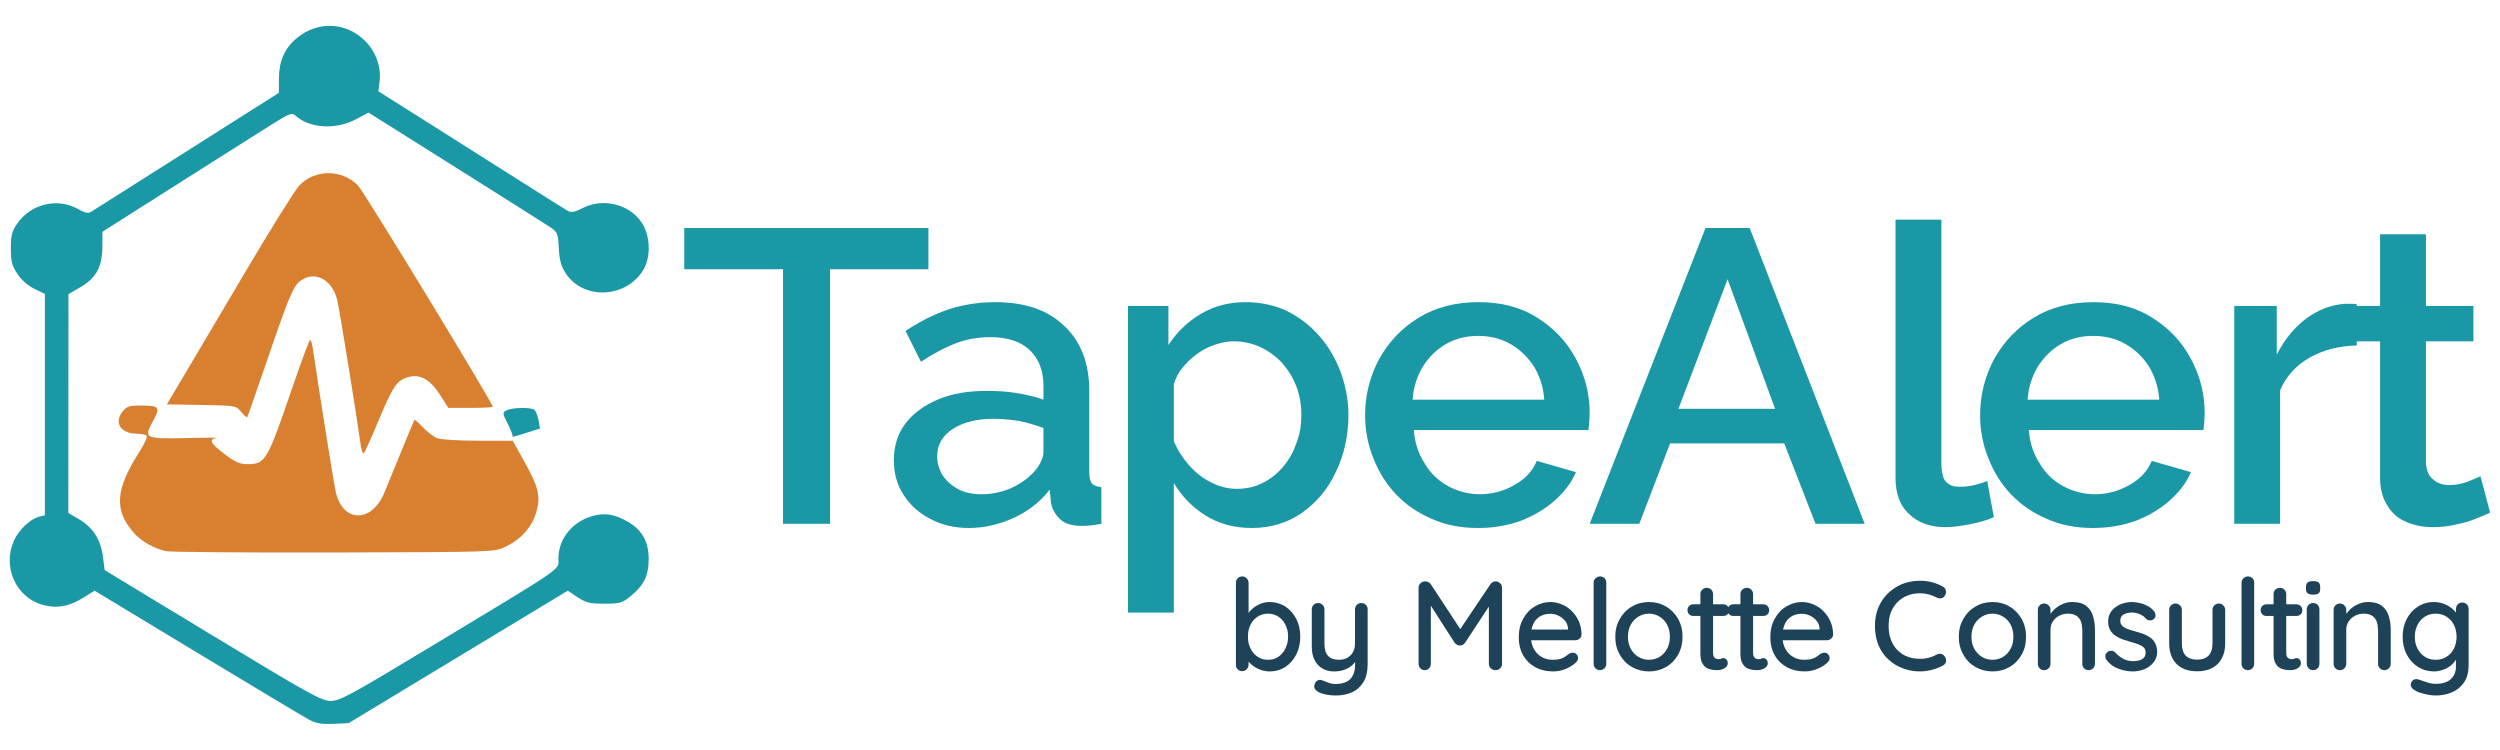
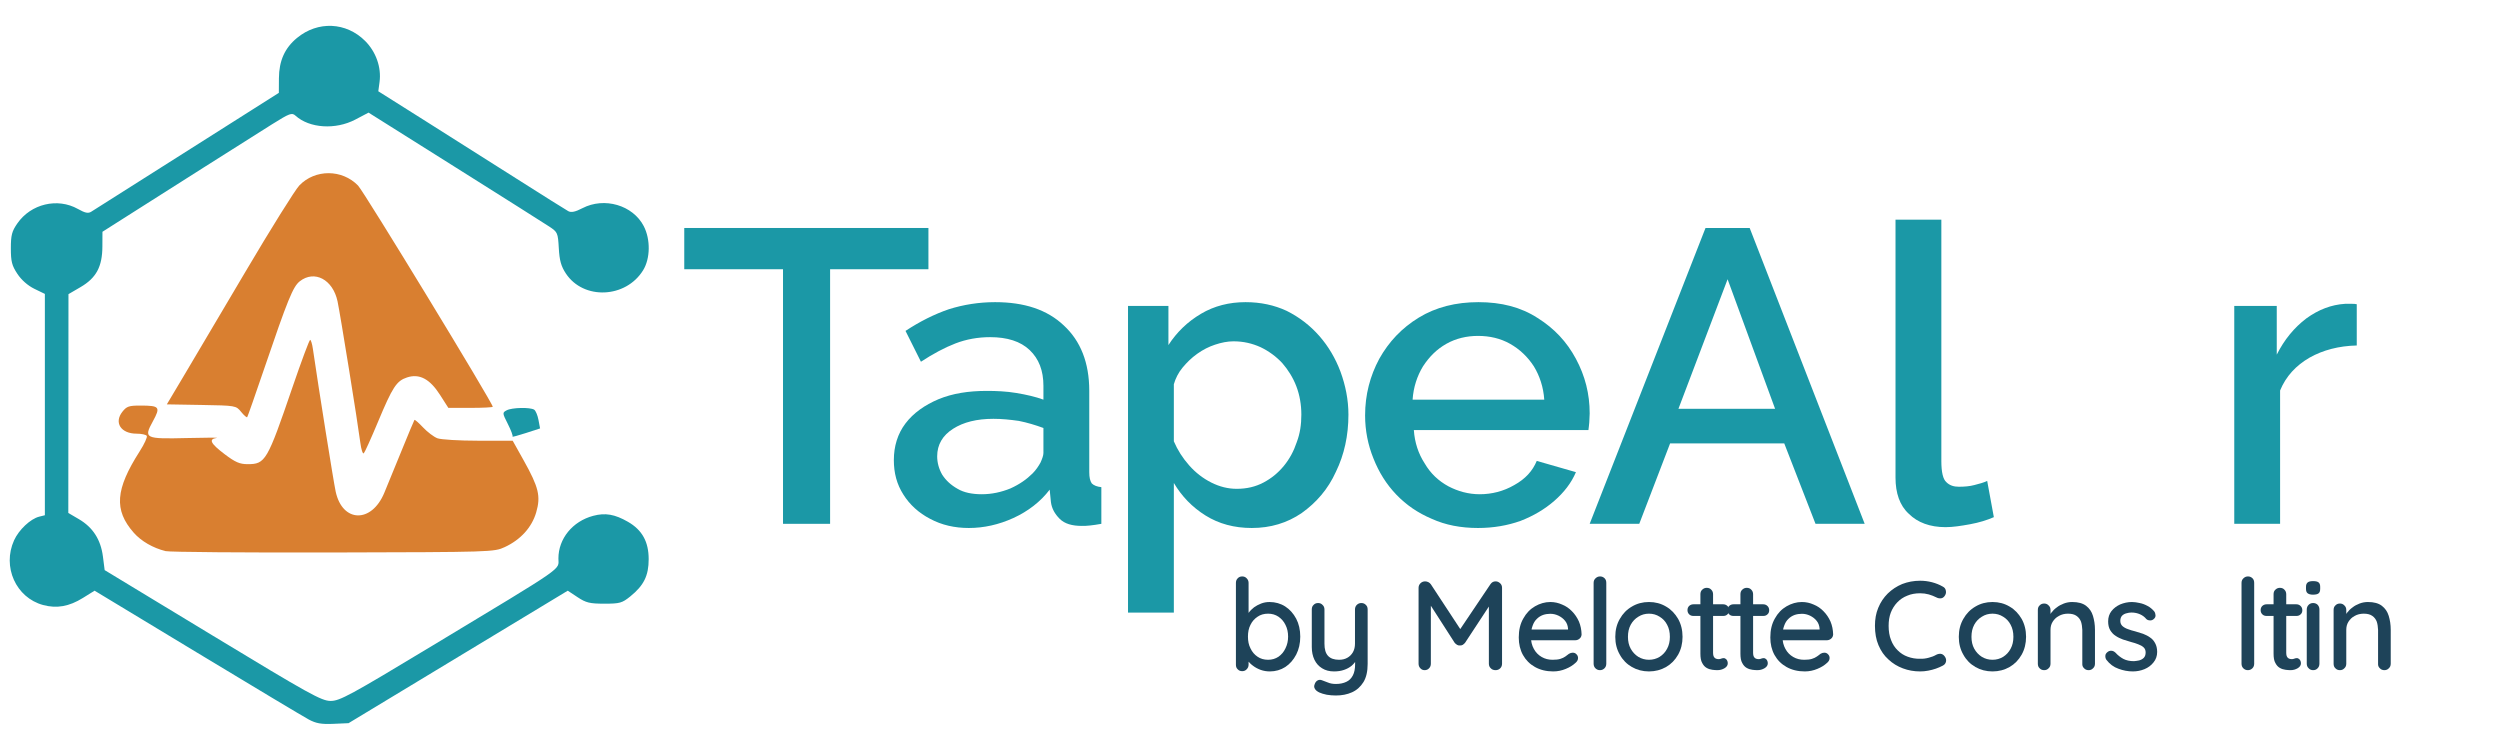
<svg xmlns="http://www.w3.org/2000/svg" xmlns:ns1="http://www.serif.com/" width="100%" height="100%" viewBox="0 0 1000 300" version="1.1" xml:space="preserve" style="fill-rule:evenodd;clip-rule:evenodd;stroke-linejoin:round;stroke-miterlimit:2;">
  <g transform="matrix(1,0,0,1,-38.632,-11.135)">
    <g transform="matrix(166.667,0,0,166.667,309.837,220.663)">
      <path d="M0.601,-0.611L0.365,-0.611L0.365,-0L0.252,-0L0.252,-0.611L0.015,-0.611L0.015,-0.71L0.601,-0.71L0.601,-0.611Z" style="fill:rgb(27,152,166);fill-rule:nonzero;" />
    </g>
    <g transform="matrix(166.667,0,0,166.667,391.504,220.663)">
      <path d="M0.028,-0.153C0.028,-0.186 0.037,-0.216 0.056,-0.241C0.075,-0.266 0.102,-0.285 0.135,-0.299C0.169,-0.313 0.207,-0.319 0.251,-0.319C0.274,-0.319 0.298,-0.318 0.322,-0.314C0.346,-0.31 0.368,-0.305 0.387,-0.298L0.387,-0.331C0.387,-0.368 0.376,-0.396 0.354,-0.417C0.332,-0.438 0.3,-0.448 0.259,-0.448C0.23,-0.448 0.202,-0.443 0.176,-0.433C0.15,-0.423 0.122,-0.408 0.093,-0.389L0.056,-0.463C0.091,-0.486 0.125,-0.503 0.16,-0.515C0.195,-0.526 0.232,-0.532 0.271,-0.532C0.341,-0.532 0.396,-0.514 0.436,-0.476C0.476,-0.439 0.497,-0.387 0.497,-0.319L0.497,-0.124C0.497,-0.111 0.499,-0.103 0.503,-0.097C0.508,-0.092 0.516,-0.089 0.526,-0.088L0.526,-0C0.516,0.002 0.507,0.003 0.499,0.004C0.491,0.005 0.485,0.005 0.479,0.005C0.456,0.005 0.438,-0 0.426,-0.012C0.414,-0.024 0.407,-0.037 0.405,-0.052L0.402,-0.082C0.38,-0.053 0.35,-0.03 0.315,-0.014C0.28,0.002 0.244,0.01 0.208,0.01C0.174,0.01 0.143,0.003 0.115,-0.012C0.088,-0.026 0.066,-0.046 0.051,-0.07C0.035,-0.095 0.028,-0.122 0.028,-0.153ZM0.361,-0.121C0.369,-0.129 0.375,-0.138 0.38,-0.147C0.384,-0.156 0.387,-0.164 0.387,-0.17L0.387,-0.23C0.368,-0.237 0.348,-0.243 0.328,-0.247C0.307,-0.25 0.287,-0.252 0.267,-0.252C0.227,-0.252 0.195,-0.244 0.17,-0.228C0.145,-0.212 0.132,-0.19 0.132,-0.162C0.132,-0.147 0.136,-0.132 0.144,-0.118C0.153,-0.104 0.165,-0.093 0.181,-0.084C0.196,-0.075 0.216,-0.071 0.239,-0.071C0.263,-0.071 0.286,-0.076 0.308,-0.085C0.33,-0.095 0.347,-0.107 0.361,-0.121Z" style="fill:rgb(27,152,166);fill-rule:nonzero;" />
    </g>
    <g transform="matrix(166.667,0,0,166.667,478.837,220.663)">
      <path d="M0.363,0.01C0.321,0.01 0.284,0 0.252,-0.02C0.22,-0.04 0.195,-0.066 0.176,-0.098L0.176,0.213L0.066,0.213L0.066,-0.523L0.163,-0.523L0.163,-0.429C0.183,-0.46 0.209,-0.485 0.241,-0.504C0.273,-0.523 0.309,-0.532 0.348,-0.532C0.384,-0.532 0.417,-0.525 0.447,-0.511C0.477,-0.496 0.503,-0.476 0.525,-0.451C0.547,-0.426 0.564,-0.397 0.576,-0.365C0.588,-0.332 0.595,-0.298 0.595,-0.262C0.595,-0.212 0.585,-0.166 0.565,-0.125C0.546,-0.083 0.518,-0.051 0.483,-0.026C0.448,-0.002 0.408,0.01 0.363,0.01ZM0.327,-0.084C0.351,-0.084 0.372,-0.089 0.391,-0.099C0.41,-0.109 0.426,-0.122 0.44,-0.139C0.454,-0.156 0.464,-0.175 0.471,-0.196C0.479,-0.217 0.482,-0.239 0.482,-0.262C0.482,-0.286 0.478,-0.309 0.47,-0.33C0.462,-0.351 0.45,-0.37 0.436,-0.386C0.421,-0.402 0.403,-0.415 0.384,-0.424C0.364,-0.433 0.343,-0.438 0.319,-0.438C0.305,-0.438 0.29,-0.435 0.275,-0.43C0.26,-0.425 0.246,-0.418 0.232,-0.408C0.218,-0.398 0.207,-0.387 0.197,-0.375C0.187,-0.363 0.18,-0.349 0.176,-0.335L0.176,-0.198C0.185,-0.177 0.197,-0.158 0.213,-0.14C0.228,-0.123 0.246,-0.109 0.266,-0.099C0.286,-0.089 0.306,-0.084 0.327,-0.084Z" style="fill:rgb(27,152,166);fill-rule:nonzero;" />
    </g>
    <g transform="matrix(166.667,0,0,166.667,579.337,220.663)">
      <path d="M0.303,0.01C0.262,0.01 0.225,0.003 0.192,-0.012C0.159,-0.026 0.131,-0.045 0.107,-0.07C0.083,-0.095 0.065,-0.124 0.052,-0.157C0.039,-0.189 0.032,-0.224 0.032,-0.26C0.032,-0.31 0.044,-0.355 0.066,-0.396C0.089,-0.437 0.12,-0.47 0.161,-0.495C0.202,-0.52 0.25,-0.532 0.304,-0.532C0.359,-0.532 0.406,-0.52 0.446,-0.494C0.486,-0.469 0.516,-0.437 0.538,-0.396C0.56,-0.355 0.571,-0.312 0.571,-0.265C0.571,-0.257 0.57,-0.25 0.57,-0.243C0.569,-0.236 0.569,-0.23 0.568,-0.225L0.149,-0.225C0.151,-0.195 0.16,-0.168 0.175,-0.145C0.189,-0.121 0.208,-0.103 0.232,-0.09C0.255,-0.078 0.28,-0.071 0.307,-0.071C0.336,-0.071 0.364,-0.078 0.39,-0.093C0.417,-0.108 0.434,-0.127 0.444,-0.151L0.538,-0.124C0.527,-0.098 0.509,-0.075 0.486,-0.055C0.463,-0.035 0.436,-0.019 0.405,-0.007C0.374,0.004 0.34,0.01 0.303,0.01ZM0.146,-0.298L0.462,-0.298C0.46,-0.328 0.451,-0.355 0.437,-0.378C0.422,-0.401 0.403,-0.419 0.38,-0.432C0.357,-0.445 0.331,-0.451 0.303,-0.451C0.276,-0.451 0.25,-0.445 0.227,-0.432C0.204,-0.419 0.186,-0.401 0.171,-0.378C0.157,-0.355 0.148,-0.328 0.146,-0.298Z" style="fill:rgb(27,152,166);fill-rule:nonzero;" />
    </g>
    <g transform="matrix(166.667,0,0,166.667,673.337,220.663)">
      <path d="M0.285,-0.71L0.391,-0.71L0.667,-0L0.549,-0L0.474,-0.193L0.2,-0.193L0.126,-0L0.007,-0L0.285,-0.71ZM0.452,-0.276L0.338,-0.587L0.22,-0.276L0.452,-0.276Z" style="fill:rgb(27,152,166);fill-rule:nonzero;" />
    </g>
    <g transform="matrix(166.667,0,0,166.667,785.67,220.663)">
      <path d="M0.067,-0.73L0.177,-0.73L0.177,-0.151C0.177,-0.124 0.181,-0.107 0.189,-0.1C0.197,-0.092 0.207,-0.089 0.219,-0.089C0.232,-0.089 0.245,-0.09 0.256,-0.093C0.268,-0.096 0.279,-0.099 0.287,-0.103L0.303,-0.016C0.287,-0.009 0.268,-0.003 0.246,0.001C0.224,0.005 0.205,0.008 0.187,0.008C0.15,0.008 0.12,-0.003 0.099,-0.024C0.077,-0.044 0.067,-0.074 0.067,-0.111L0.067,-0.73Z" style="fill:rgb(27,152,166);fill-rule:nonzero;" />
    </g>
    <g transform="matrix(166.667,0,0,166.667,825.337,220.663)">
-       <path d="M0.303,0.01C0.262,0.01 0.225,0.003 0.192,-0.012C0.159,-0.026 0.131,-0.045 0.107,-0.07C0.083,-0.095 0.065,-0.124 0.052,-0.157C0.039,-0.189 0.032,-0.224 0.032,-0.26C0.032,-0.31 0.044,-0.355 0.066,-0.396C0.089,-0.437 0.12,-0.47 0.161,-0.495C0.202,-0.52 0.25,-0.532 0.304,-0.532C0.359,-0.532 0.406,-0.52 0.446,-0.494C0.486,-0.469 0.516,-0.437 0.538,-0.396C0.56,-0.355 0.571,-0.312 0.571,-0.265C0.571,-0.257 0.57,-0.25 0.57,-0.243C0.569,-0.236 0.569,-0.23 0.568,-0.225L0.149,-0.225C0.151,-0.195 0.16,-0.168 0.175,-0.145C0.189,-0.121 0.208,-0.103 0.232,-0.09C0.255,-0.078 0.28,-0.071 0.307,-0.071C0.336,-0.071 0.364,-0.078 0.39,-0.093C0.417,-0.108 0.434,-0.127 0.444,-0.151L0.538,-0.124C0.527,-0.098 0.509,-0.075 0.486,-0.055C0.463,-0.035 0.436,-0.019 0.405,-0.007C0.374,0.004 0.34,0.01 0.303,0.01ZM0.146,-0.298L0.462,-0.298C0.46,-0.328 0.451,-0.355 0.437,-0.378C0.422,-0.401 0.403,-0.419 0.38,-0.432C0.357,-0.445 0.331,-0.451 0.303,-0.451C0.276,-0.451 0.25,-0.445 0.227,-0.432C0.204,-0.419 0.186,-0.401 0.171,-0.378C0.157,-0.355 0.148,-0.328 0.146,-0.298Z" style="fill:rgb(27,152,166);fill-rule:nonzero;" />
-     </g>
+       </g>
    <g transform="matrix(166.667,0,0,166.667,921.337,220.663)">
      <path d="M0.36,-0.428C0.317,-0.427 0.279,-0.417 0.247,-0.399C0.214,-0.38 0.19,-0.354 0.176,-0.32L0.176,-0L0.066,-0L0.066,-0.523L0.168,-0.523L0.168,-0.406C0.186,-0.442 0.21,-0.471 0.239,-0.493C0.268,-0.514 0.299,-0.526 0.332,-0.528L0.348,-0.528C0.353,-0.528 0.356,-0.528 0.36,-0.527L0.36,-0.428Z" style="fill:rgb(27,152,166);fill-rule:nonzero;" />
    </g>
    <g transform="matrix(166.667,0,0,166.667,975.17,220.663)">
-       <path d="M0.357,-0.027C0.348,-0.022 0.336,-0.018 0.322,-0.012C0.308,-0.006 0.292,-0.002 0.274,0.002C0.257,0.006 0.239,0.008 0.22,0.008C0.197,0.008 0.176,0.004 0.157,-0.004C0.137,-0.012 0.122,-0.025 0.111,-0.043C0.099,-0.061 0.093,-0.083 0.093,-0.111L0.093,-0.438L0.024,-0.438L0.024,-0.523L0.093,-0.523L0.093,-0.695L0.203,-0.695L0.203,-0.523L0.317,-0.523L0.317,-0.438L0.203,-0.438L0.203,-0.146C0.204,-0.128 0.21,-0.114 0.221,-0.106C0.231,-0.097 0.244,-0.093 0.259,-0.093C0.274,-0.093 0.289,-0.096 0.303,-0.101C0.317,-0.107 0.327,-0.111 0.334,-0.114L0.357,-0.027Z" style="fill:rgb(27,152,166);fill-rule:nonzero;" />
-     </g>
+       </g>
  </g>
  <g id="g1" transform="matrix(0.938,0,0,0.938,-20.342,-15.069)">
    <path id="path1" d="M217.058,296.206L263.798,267.958L267.985,270.729C271.59,273.115 273.175,273.5 279.402,273.5C285.999,273.5 286.969,273.228 290.475,270.394C296.25,265.726 298.308,261.551 298.307,254.5C298.306,247.089 295.515,242.058 289.481,238.589C283.852,235.353 279.815,234.657 274.651,236.031C265.858,238.371 259.82,245.77 259.816,254.21C259.814,259.345 263.85,256.55 206.147,291.366C170.861,312.656 166.546,314.997 162.647,314.971C158.766,314.946 153.552,312.054 112.318,287.063L66.318,259.184L65.581,253.412C64.659,246.183 61.302,240.954 55.34,237.46L50.818,234.81L50.884,141.5L56.029,138.5C62.73,134.592 65.306,129.811 65.349,121.201L65.38,114.903L69.849,112.058C88.657,100.084 130.863,73.339 137.664,69.085C145.255,64.338 146.164,64.004 147.701,65.394C153.653,70.781 164.764,71.499 173.232,67.045L178.85,64.09L215.531,87.161C235.705,99.85 253.874,111.332 255.905,112.677C259.473,115.038 259.612,115.352 259.983,121.921C260.28,127.174 260.968,129.629 263.007,132.71C270.517,144.058 288.526,143.298 295.928,131.322C299.022,126.316 299.143,118.167 296.208,112.5C291.571,103.546 279.413,99.987 270.053,104.843C267.002,106.426 265.291,106.789 264.038,106.118C263.075,105.603 253.199,99.403 242.09,92.341C230.981,85.278 213.143,73.985 202.451,67.244L183.01,54.987L183.545,50.998C184.375,44.809 182.028,38.157 177.377,33.513C169.302,25.45 157.223,24.92 148.345,32.238C143.115,36.549 140.674,41.993 140.631,49.442L140.595,55.667L129.456,62.722C72.896,98.544 62.097,105.385 60.615,106.333C59.297,107.176 58.01,106.914 54.913,105.174C46.212,100.283 34.867,102.992 29.081,111.341C26.739,114.721 26.318,116.344 26.318,121.988C26.318,127.597 26.756,129.309 29.101,132.852C30.829,135.463 33.579,137.882 36.351,139.229L40.818,141.399L40.818,235.783L38.395,236.391C34.675,237.325 29.734,241.975 27.697,246.459C22.563,257.761 28.482,270.948 40.094,274.074C45.9,275.638 51.175,274.699 57.031,271.058L62.022,267.955L105.67,294.339C129.676,308.851 151.118,321.69 153.318,322.872C156.468,324.565 158.698,324.961 163.818,324.738L170.318,324.454L217.058,296.206Z" style="fill:rgb(27,152,166);fill-rule:nonzero;" />
    <path id="path11" ns1:id="path1" d="M236.907,249.377C243.696,246.237 248.484,240.954 250.346,234.55C252.344,227.677 251.43,223.889 244.994,212.374L240.318,204.006L225.633,204.003C217.556,204.001 209.717,203.532 208.213,202.96C206.71,202.389 203.959,200.31 202.102,198.34C200.245,196.371 198.59,194.926 198.426,195.13C198.261,195.333 195.745,201.35 192.834,208.5C189.923,215.65 186.644,223.648 185.546,226.273C180.105,239.293 167.715,238.966 164.837,225.727C163.927,221.536 157.627,182.083 155.101,164.75C154.8,162.688 154.276,161.002 153.936,161.005C153.596,161.008 150.201,170.12 146.393,181.255C135.63,212.72 134.883,214 127.268,214C123.905,214 122.006,213.175 117.486,209.75C111.436,205.165 110.527,203.322 114.068,202.82C115.305,202.644 109.674,202.663 101.554,202.862C83.427,203.305 82.877,203.039 86.869,195.741C90.225,189.602 89.786,189.037 81.64,189.015C76.676,189.002 75.7,189.334 73.873,191.657C70.206,196.318 73.252,201 79.95,201C82.012,201 83.962,201.424 84.283,201.943C84.603,202.462 83.241,205.426 81.255,208.53C70.86,224.78 70.214,233.548 78.699,243.212C81.885,246.841 86.916,249.75 92.318,251.086C93.968,251.494 126.143,251.755 163.818,251.664C231.355,251.502 232.382,251.47 236.907,249.377L236.907,249.377Z" style="fill:rgb(217,127,48);fill-rule:nonzero;" />
    <path id="path12" ns1:id="path1" d="M182.863,196C189.088,181.089 190.779,178.498 195.249,177.023C200.515,175.285 204.966,177.63 209.321,184.437L212.879,190L222.348,190C227.556,190 231.818,189.783 231.818,189.518C231.818,187.938 176.988,97.908 174.382,95.21C167.6,88.188 156.067,88.148 149.356,95.122C147.569,96.98 137.203,113.575 126.321,132C115.439,150.425 103.451,170.675 99.682,177L92.828,188.5L107.573,188.755C122.257,189.009 122.327,189.021 124.523,191.716C125.737,193.204 126.896,194.214 127.101,193.961C127.305,193.707 130.536,184.5 134.28,173.5C144.392,143.792 146.627,138.295 149.517,136.022C155.787,131.09 163.634,135.242 165.624,144.547C166.776,149.93 174.23,196.169 175.344,204.843C175.722,207.782 176.394,209.807 176.837,209.343C177.281,208.88 179.992,202.875 182.863,196L182.863,196Z" style="fill:rgb(217,127,48);fill-rule:nonzero;" />
    <path id="path13" ns1:id="path1" d="M251.315,195.135C250.941,193.138 250.113,191.173 249.476,190.768C247.752,189.671 239.97,189.848 237.753,191.035C235.868,192.044 235.881,192.191 238.274,196.913C239.623,199.577 240.509,201.975 240.241,202.243C239.973,202.511 242.509,201.838 245.875,200.748L251.996,198.765L251.315,195.135Z" style="fill:rgb(27,152,166);fill-rule:nonzero;" />
  </g>
  <g transform="matrix(1,0,0,1,134.436,-11.476)">
    <g transform="matrix(50.667,0,0,50.667,356.384,279.54)">
      <path d="M0.335,-0.538C0.381,-0.538 0.423,-0.526 0.459,-0.503C0.496,-0.479 0.524,-0.447 0.546,-0.406C0.567,-0.366 0.578,-0.318 0.578,-0.265C0.578,-0.211 0.567,-0.164 0.546,-0.123C0.524,-0.081 0.496,-0.049 0.46,-0.025C0.424,-0.002 0.383,0.01 0.338,0.01C0.313,0.01 0.289,0.006 0.266,-0.002C0.244,-0.01 0.223,-0.021 0.206,-0.034C0.188,-0.047 0.174,-0.061 0.163,-0.076C0.152,-0.09 0.146,-0.104 0.143,-0.117L0.17,-0.13L0.17,-0.043C0.17,-0.029 0.165,-0.017 0.155,-0.007C0.146,0.003 0.134,0.008 0.12,0.008C0.105,0.008 0.093,0.003 0.084,-0.007C0.074,-0.016 0.07,-0.028 0.07,-0.043L0.07,-0.689C0.07,-0.703 0.074,-0.715 0.084,-0.725C0.093,-0.735 0.105,-0.74 0.12,-0.74C0.134,-0.74 0.146,-0.735 0.155,-0.725C0.165,-0.715 0.17,-0.703 0.17,-0.689L0.17,-0.408L0.154,-0.417C0.156,-0.429 0.162,-0.442 0.173,-0.456C0.183,-0.47 0.197,-0.483 0.213,-0.496C0.23,-0.508 0.248,-0.518 0.269,-0.526C0.29,-0.534 0.312,-0.538 0.335,-0.538ZM0.324,-0.446C0.292,-0.446 0.264,-0.438 0.241,-0.422C0.217,-0.406 0.198,-0.385 0.185,-0.358C0.171,-0.331 0.165,-0.3 0.165,-0.265C0.165,-0.23 0.171,-0.199 0.185,-0.172C0.198,-0.144 0.217,-0.122 0.241,-0.106C0.264,-0.09 0.292,-0.082 0.324,-0.082C0.355,-0.082 0.382,-0.09 0.406,-0.106C0.429,-0.122 0.448,-0.144 0.461,-0.172C0.475,-0.2 0.482,-0.231 0.482,-0.265C0.482,-0.3 0.475,-0.331 0.461,-0.358C0.448,-0.385 0.429,-0.406 0.406,-0.422C0.382,-0.438 0.355,-0.446 0.324,-0.446Z" style="fill:rgb(30,67,89);fill-rule:nonzero;" />
    </g>
    <g transform="matrix(50.667,0,0,50.667,386.733,279.54)">
      <path d="M0.461,-0.53C0.476,-0.53 0.488,-0.525 0.497,-0.515C0.507,-0.506 0.511,-0.494 0.511,-0.479L0.511,-0.049C0.511,0.01 0.5,0.058 0.478,0.094C0.455,0.131 0.425,0.158 0.387,0.175C0.349,0.192 0.307,0.2 0.26,0.2C0.236,0.2 0.212,0.198 0.188,0.194C0.164,0.189 0.144,0.183 0.129,0.176C0.113,0.168 0.101,0.159 0.095,0.148C0.088,0.137 0.087,0.126 0.092,0.113C0.097,0.097 0.105,0.087 0.116,0.081C0.127,0.075 0.139,0.075 0.151,0.08C0.162,0.084 0.177,0.09 0.196,0.097C0.214,0.105 0.236,0.109 0.26,0.109C0.293,0.109 0.32,0.103 0.343,0.092C0.365,0.082 0.382,0.065 0.394,0.042C0.406,0.019 0.412,-0.01 0.412,-0.046L0.412,-0.115L0.428,-0.091C0.417,-0.069 0.403,-0.051 0.386,-0.036C0.368,-0.021 0.348,-0.01 0.324,-0.002C0.301,0.006 0.275,0.01 0.246,0.01C0.209,0.01 0.178,0.002 0.151,-0.015C0.125,-0.031 0.105,-0.053 0.091,-0.082C0.077,-0.111 0.07,-0.145 0.07,-0.182L0.07,-0.479C0.07,-0.494 0.074,-0.506 0.084,-0.515C0.093,-0.525 0.105,-0.53 0.12,-0.53C0.134,-0.53 0.146,-0.525 0.155,-0.515C0.165,-0.506 0.17,-0.494 0.17,-0.479L0.17,-0.209C0.17,-0.165 0.179,-0.133 0.199,-0.112C0.218,-0.092 0.247,-0.082 0.285,-0.082C0.31,-0.082 0.332,-0.087 0.351,-0.098C0.369,-0.108 0.384,-0.123 0.395,-0.142C0.406,-0.162 0.411,-0.184 0.411,-0.209L0.411,-0.479C0.411,-0.494 0.416,-0.506 0.425,-0.515C0.435,-0.525 0.447,-0.53 0.461,-0.53Z" style="fill:rgb(30,67,89);fill-rule:nonzero;" />
    </g>
    <g transform="matrix(50.667,0,0,50.667,428.888,279.54)">
      <path d="M0.133,-0.701C0.141,-0.701 0.149,-0.699 0.158,-0.695C0.166,-0.691 0.173,-0.685 0.178,-0.678L0.432,-0.291L0.389,-0.293L0.648,-0.678C0.659,-0.694 0.672,-0.701 0.689,-0.701C0.703,-0.701 0.714,-0.696 0.725,-0.686C0.735,-0.677 0.74,-0.665 0.74,-0.65L0.74,-0.051C0.74,-0.036 0.735,-0.024 0.726,-0.015C0.716,-0.005 0.704,-0 0.689,-0C0.673,-0 0.66,-0.005 0.651,-0.015C0.641,-0.024 0.636,-0.036 0.636,-0.051L0.636,-0.558L0.668,-0.551L0.448,-0.216C0.443,-0.21 0.437,-0.205 0.43,-0.2C0.422,-0.196 0.415,-0.194 0.407,-0.195C0.399,-0.194 0.392,-0.196 0.385,-0.2C0.377,-0.205 0.371,-0.21 0.366,-0.216L0.154,-0.546L0.178,-0.586L0.178,-0.051C0.178,-0.036 0.173,-0.024 0.164,-0.015C0.155,-0.005 0.143,-0 0.129,-0C0.115,-0 0.104,-0.005 0.095,-0.015C0.086,-0.024 0.081,-0.036 0.081,-0.051L0.081,-0.65C0.081,-0.664 0.086,-0.676 0.096,-0.686C0.106,-0.696 0.119,-0.701 0.133,-0.701Z" style="fill:rgb(30,67,89);fill-rule:nonzero;" />
    </g>
    <g transform="matrix(50.667,0,0,50.667,470.891,279.54)">
      <path d="M0.315,0.01C0.26,0.01 0.212,-0.002 0.171,-0.025C0.13,-0.048 0.099,-0.079 0.076,-0.12C0.054,-0.16 0.043,-0.206 0.043,-0.258C0.043,-0.317 0.055,-0.367 0.079,-0.408C0.102,-0.45 0.133,-0.482 0.171,-0.504C0.209,-0.526 0.25,-0.538 0.292,-0.538C0.325,-0.538 0.356,-0.531 0.385,-0.518C0.415,-0.506 0.441,-0.488 0.463,-0.465C0.486,-0.442 0.504,-0.415 0.518,-0.384C0.531,-0.353 0.538,-0.319 0.539,-0.282C0.538,-0.268 0.533,-0.257 0.523,-0.249C0.513,-0.24 0.501,-0.236 0.488,-0.236L0.099,-0.236L0.075,-0.321L0.451,-0.321L0.432,-0.303L0.432,-0.328C0.43,-0.351 0.423,-0.372 0.409,-0.389C0.395,-0.407 0.377,-0.42 0.357,-0.43C0.336,-0.44 0.315,-0.445 0.292,-0.445C0.272,-0.445 0.253,-0.442 0.235,-0.436C0.216,-0.429 0.2,-0.419 0.186,-0.405C0.171,-0.391 0.16,-0.373 0.152,-0.35C0.143,-0.327 0.139,-0.298 0.139,-0.264C0.139,-0.227 0.147,-0.195 0.162,-0.168C0.177,-0.14 0.198,-0.119 0.224,-0.104C0.25,-0.089 0.278,-0.082 0.31,-0.082C0.334,-0.082 0.355,-0.084 0.371,-0.089C0.387,-0.094 0.4,-0.1 0.411,-0.108C0.421,-0.115 0.431,-0.122 0.439,-0.129C0.449,-0.135 0.459,-0.138 0.469,-0.138C0.481,-0.138 0.491,-0.134 0.499,-0.125C0.507,-0.117 0.511,-0.107 0.511,-0.096C0.511,-0.081 0.504,-0.068 0.489,-0.056C0.471,-0.039 0.446,-0.023 0.414,-0.01C0.383,0.003 0.35,0.01 0.315,0.01Z" style="fill:rgb(30,67,89);fill-rule:nonzero;" />
    </g>
    <g transform="matrix(50.667,0,0,50.667,499.061,279.54)">
      <path d="M0.178,-0.051C0.178,-0.036 0.173,-0.024 0.164,-0.015C0.154,-0.005 0.142,-0 0.128,-0C0.114,-0 0.102,-0.005 0.092,-0.015C0.083,-0.024 0.078,-0.036 0.078,-0.051L0.078,-0.689C0.078,-0.704 0.083,-0.716 0.093,-0.725C0.103,-0.735 0.115,-0.74 0.129,-0.74C0.143,-0.74 0.155,-0.735 0.165,-0.725C0.174,-0.716 0.178,-0.704 0.178,-0.689L0.178,-0.051Z" style="fill:rgb(30,67,89);fill-rule:nonzero;" />
    </g>
    <g transform="matrix(50.667,0,0,50.667,509.499,279.54)">
      <path d="M0.574,-0.263C0.574,-0.21 0.562,-0.163 0.539,-0.122C0.515,-0.08 0.484,-0.048 0.444,-0.025C0.404,-0.002 0.359,0.01 0.309,0.01C0.259,0.01 0.214,-0.002 0.174,-0.025C0.134,-0.048 0.102,-0.08 0.079,-0.122C0.055,-0.163 0.043,-0.21 0.043,-0.263C0.043,-0.317 0.055,-0.364 0.079,-0.405C0.102,-0.446 0.134,-0.479 0.174,-0.502C0.214,-0.526 0.259,-0.538 0.309,-0.538C0.359,-0.538 0.404,-0.526 0.444,-0.502C0.484,-0.479 0.515,-0.446 0.539,-0.405C0.562,-0.364 0.574,-0.317 0.574,-0.263ZM0.474,-0.263C0.474,-0.3 0.467,-0.331 0.452,-0.359C0.438,-0.386 0.418,-0.407 0.393,-0.422C0.368,-0.438 0.34,-0.446 0.309,-0.446C0.278,-0.446 0.25,-0.438 0.225,-0.422C0.2,-0.407 0.18,-0.386 0.165,-0.359C0.15,-0.331 0.143,-0.3 0.143,-0.263C0.143,-0.228 0.15,-0.196 0.165,-0.169C0.18,-0.142 0.2,-0.121 0.225,-0.105C0.25,-0.09 0.278,-0.082 0.309,-0.082C0.34,-0.082 0.368,-0.09 0.393,-0.105C0.418,-0.121 0.438,-0.142 0.452,-0.169C0.467,-0.196 0.474,-0.228 0.474,-0.263Z" style="fill:rgb(30,67,89);fill-rule:nonzero;" />
    </g>
    <g transform="matrix(50.667,0,0,50.667,539.747,279.54)">
      <path d="M0.063,-0.52L0.298,-0.52C0.312,-0.52 0.323,-0.515 0.332,-0.506C0.341,-0.497 0.345,-0.486 0.345,-0.473C0.345,-0.46 0.341,-0.449 0.332,-0.441C0.323,-0.432 0.312,-0.428 0.298,-0.428L0.063,-0.428C0.049,-0.428 0.038,-0.432 0.029,-0.441C0.02,-0.45 0.016,-0.461 0.016,-0.474C0.016,-0.487 0.02,-0.498 0.029,-0.507C0.038,-0.515 0.049,-0.52 0.063,-0.52ZM0.168,-0.65C0.183,-0.65 0.195,-0.645 0.204,-0.635C0.213,-0.626 0.218,-0.614 0.218,-0.599L0.218,-0.135C0.218,-0.123 0.22,-0.113 0.224,-0.106C0.228,-0.099 0.233,-0.094 0.24,-0.091C0.247,-0.088 0.255,-0.087 0.262,-0.087C0.269,-0.087 0.276,-0.088 0.282,-0.091C0.287,-0.093 0.294,-0.095 0.302,-0.095C0.31,-0.095 0.317,-0.091 0.324,-0.084C0.33,-0.076 0.334,-0.066 0.334,-0.054C0.334,-0.038 0.325,-0.025 0.308,-0.015C0.291,-0.005 0.272,-0 0.252,-0C0.24,-0 0.227,-0.001 0.212,-0.003C0.196,-0.005 0.181,-0.01 0.167,-0.018C0.153,-0.026 0.141,-0.039 0.132,-0.057C0.122,-0.074 0.118,-0.099 0.118,-0.131L0.118,-0.599C0.118,-0.614 0.122,-0.626 0.132,-0.635C0.142,-0.645 0.154,-0.65 0.168,-0.65Z" style="fill:rgb(30,67,89);fill-rule:nonzero;" />
    </g>
    <g transform="matrix(50.667,0,0,50.667,555.757,279.54)">
      <path d="M0.063,-0.52L0.298,-0.52C0.312,-0.52 0.323,-0.515 0.332,-0.506C0.341,-0.497 0.345,-0.486 0.345,-0.473C0.345,-0.46 0.341,-0.449 0.332,-0.441C0.323,-0.432 0.312,-0.428 0.298,-0.428L0.063,-0.428C0.049,-0.428 0.038,-0.432 0.029,-0.441C0.02,-0.45 0.016,-0.461 0.016,-0.474C0.016,-0.487 0.02,-0.498 0.029,-0.507C0.038,-0.515 0.049,-0.52 0.063,-0.52ZM0.168,-0.65C0.183,-0.65 0.195,-0.645 0.204,-0.635C0.213,-0.626 0.218,-0.614 0.218,-0.599L0.218,-0.135C0.218,-0.123 0.22,-0.113 0.224,-0.106C0.228,-0.099 0.233,-0.094 0.24,-0.091C0.247,-0.088 0.255,-0.087 0.262,-0.087C0.269,-0.087 0.276,-0.088 0.282,-0.091C0.287,-0.093 0.294,-0.095 0.302,-0.095C0.31,-0.095 0.317,-0.091 0.324,-0.084C0.33,-0.076 0.334,-0.066 0.334,-0.054C0.334,-0.038 0.325,-0.025 0.308,-0.015C0.291,-0.005 0.272,-0 0.252,-0C0.24,-0 0.227,-0.001 0.212,-0.003C0.196,-0.005 0.181,-0.01 0.167,-0.018C0.153,-0.026 0.141,-0.039 0.132,-0.057C0.122,-0.074 0.118,-0.099 0.118,-0.131L0.118,-0.599C0.118,-0.614 0.122,-0.626 0.132,-0.635C0.142,-0.645 0.154,-0.65 0.168,-0.65Z" style="fill:rgb(30,67,89);fill-rule:nonzero;" />
    </g>
    <g transform="matrix(50.667,0,0,50.667,571.515,279.54)">
      <path d="M0.315,0.01C0.26,0.01 0.212,-0.002 0.171,-0.025C0.13,-0.048 0.099,-0.079 0.076,-0.12C0.054,-0.16 0.043,-0.206 0.043,-0.258C0.043,-0.317 0.055,-0.367 0.079,-0.408C0.102,-0.45 0.133,-0.482 0.171,-0.504C0.209,-0.526 0.25,-0.538 0.292,-0.538C0.325,-0.538 0.356,-0.531 0.385,-0.518C0.415,-0.506 0.441,-0.488 0.463,-0.465C0.486,-0.442 0.504,-0.415 0.518,-0.384C0.531,-0.353 0.538,-0.319 0.539,-0.282C0.538,-0.268 0.533,-0.257 0.523,-0.249C0.513,-0.24 0.501,-0.236 0.488,-0.236L0.099,-0.236L0.075,-0.321L0.451,-0.321L0.432,-0.303L0.432,-0.328C0.43,-0.351 0.423,-0.372 0.409,-0.389C0.395,-0.407 0.377,-0.42 0.357,-0.43C0.336,-0.44 0.315,-0.445 0.292,-0.445C0.272,-0.445 0.253,-0.442 0.235,-0.436C0.216,-0.429 0.2,-0.419 0.186,-0.405C0.171,-0.391 0.16,-0.373 0.152,-0.35C0.143,-0.327 0.139,-0.298 0.139,-0.264C0.139,-0.227 0.147,-0.195 0.162,-0.168C0.177,-0.14 0.198,-0.119 0.224,-0.104C0.25,-0.089 0.278,-0.082 0.31,-0.082C0.334,-0.082 0.355,-0.084 0.371,-0.089C0.387,-0.094 0.4,-0.1 0.411,-0.108C0.421,-0.115 0.431,-0.122 0.439,-0.129C0.449,-0.135 0.459,-0.138 0.469,-0.138C0.481,-0.138 0.491,-0.134 0.499,-0.125C0.507,-0.117 0.511,-0.107 0.511,-0.096C0.511,-0.081 0.504,-0.068 0.489,-0.056C0.471,-0.039 0.446,-0.023 0.414,-0.01C0.383,0.003 0.35,0.01 0.315,0.01Z" style="fill:rgb(30,67,89);fill-rule:nonzero;" />
    </g>
    <g transform="matrix(50.667,0,0,50.667,613.365,279.54)">
      <path d="M0.578,-0.66C0.593,-0.653 0.601,-0.641 0.603,-0.626C0.606,-0.611 0.602,-0.597 0.592,-0.584C0.584,-0.574 0.575,-0.568 0.563,-0.567C0.552,-0.566 0.54,-0.568 0.529,-0.574C0.509,-0.584 0.489,-0.592 0.468,-0.598C0.446,-0.604 0.424,-0.607 0.4,-0.607C0.362,-0.607 0.328,-0.601 0.298,-0.588C0.267,-0.576 0.241,-0.558 0.219,-0.535C0.197,-0.512 0.18,-0.485 0.168,-0.454C0.156,-0.422 0.151,-0.388 0.151,-0.35C0.151,-0.308 0.157,-0.27 0.17,-0.238C0.182,-0.206 0.2,-0.178 0.223,-0.156C0.245,-0.134 0.271,-0.117 0.302,-0.106C0.332,-0.095 0.365,-0.089 0.4,-0.09C0.423,-0.089 0.445,-0.092 0.467,-0.098C0.488,-0.103 0.509,-0.111 0.528,-0.122C0.54,-0.128 0.552,-0.13 0.563,-0.129C0.575,-0.127 0.584,-0.121 0.592,-0.111C0.603,-0.097 0.607,-0.083 0.604,-0.068C0.601,-0.054 0.593,-0.043 0.579,-0.036C0.562,-0.027 0.544,-0.019 0.524,-0.012C0.504,-0.005 0.484,0 0.463,0.004C0.442,0.008 0.421,0.01 0.4,0.01C0.352,0.01 0.306,0.002 0.264,-0.014C0.221,-0.03 0.183,-0.053 0.15,-0.084C0.116,-0.114 0.09,-0.152 0.071,-0.197C0.052,-0.241 0.043,-0.293 0.043,-0.35C0.043,-0.402 0.051,-0.449 0.069,-0.492C0.087,-0.536 0.112,-0.573 0.144,-0.605C0.177,-0.637 0.215,-0.662 0.258,-0.68C0.302,-0.697 0.349,-0.706 0.4,-0.706C0.432,-0.706 0.463,-0.702 0.494,-0.694C0.524,-0.686 0.552,-0.675 0.578,-0.66Z" style="fill:rgb(30,67,89);fill-rule:nonzero;" />
    </g>
    <g transform="matrix(50.667,0,0,50.667,646.907,279.54)">
      <path d="M0.574,-0.263C0.574,-0.21 0.562,-0.163 0.539,-0.122C0.515,-0.08 0.484,-0.048 0.444,-0.025C0.404,-0.002 0.359,0.01 0.309,0.01C0.259,0.01 0.214,-0.002 0.174,-0.025C0.134,-0.048 0.102,-0.08 0.079,-0.122C0.055,-0.163 0.043,-0.21 0.043,-0.263C0.043,-0.317 0.055,-0.364 0.079,-0.405C0.102,-0.446 0.134,-0.479 0.174,-0.502C0.214,-0.526 0.259,-0.538 0.309,-0.538C0.359,-0.538 0.404,-0.526 0.444,-0.502C0.484,-0.479 0.515,-0.446 0.539,-0.405C0.562,-0.364 0.574,-0.317 0.574,-0.263ZM0.474,-0.263C0.474,-0.3 0.467,-0.331 0.452,-0.359C0.438,-0.386 0.418,-0.407 0.393,-0.422C0.368,-0.438 0.34,-0.446 0.309,-0.446C0.278,-0.446 0.25,-0.438 0.225,-0.422C0.2,-0.407 0.18,-0.386 0.165,-0.359C0.15,-0.331 0.143,-0.3 0.143,-0.263C0.143,-0.228 0.15,-0.196 0.165,-0.169C0.18,-0.142 0.2,-0.121 0.225,-0.105C0.25,-0.09 0.278,-0.082 0.309,-0.082C0.34,-0.082 0.368,-0.09 0.393,-0.105C0.418,-0.121 0.438,-0.142 0.452,-0.169C0.467,-0.196 0.474,-0.228 0.474,-0.263Z" style="fill:rgb(30,67,89);fill-rule:nonzero;" />
    </g>
    <g transform="matrix(50.667,0,0,50.667,677.155,279.54)">
      <path d="M0.341,-0.538C0.388,-0.538 0.425,-0.528 0.451,-0.508C0.477,-0.488 0.495,-0.462 0.505,-0.429C0.515,-0.396 0.521,-0.36 0.521,-0.319L0.521,-0.051C0.521,-0.036 0.516,-0.024 0.506,-0.015C0.497,-0.005 0.485,-0 0.471,-0C0.456,-0 0.444,-0.005 0.435,-0.015C0.425,-0.024 0.42,-0.036 0.421,-0.051L0.421,-0.318C0.42,-0.342 0.417,-0.363 0.411,-0.382C0.404,-0.401 0.392,-0.417 0.376,-0.428C0.36,-0.44 0.337,-0.446 0.308,-0.446C0.281,-0.446 0.257,-0.44 0.236,-0.428C0.215,-0.417 0.199,-0.401 0.187,-0.382C0.175,-0.363 0.17,-0.342 0.17,-0.318L0.17,-0.051C0.17,-0.036 0.165,-0.024 0.155,-0.015C0.146,-0.005 0.134,-0 0.12,-0C0.105,-0 0.093,-0.005 0.084,-0.015C0.074,-0.024 0.07,-0.036 0.07,-0.051L0.07,-0.475C0.07,-0.49 0.074,-0.502 0.084,-0.511C0.093,-0.521 0.105,-0.526 0.12,-0.526C0.134,-0.526 0.146,-0.521 0.155,-0.511C0.165,-0.502 0.17,-0.49 0.17,-0.475L0.17,-0.419L0.152,-0.409C0.157,-0.423 0.165,-0.438 0.176,-0.453C0.188,-0.469 0.202,-0.483 0.219,-0.495C0.235,-0.508 0.254,-0.518 0.275,-0.526C0.296,-0.534 0.318,-0.538 0.341,-0.538Z" style="fill:rgb(30,67,89);fill-rule:nonzero;" />
    </g>
    <g transform="matrix(50.667,0,0,50.667,706.136,279.54)">
      <path d="M0.039,-0.082C0.033,-0.091 0.03,-0.102 0.031,-0.114C0.031,-0.126 0.039,-0.137 0.052,-0.146C0.061,-0.152 0.071,-0.154 0.081,-0.153C0.092,-0.152 0.101,-0.147 0.111,-0.138C0.13,-0.117 0.151,-0.101 0.173,-0.089C0.196,-0.077 0.224,-0.071 0.257,-0.071C0.27,-0.072 0.284,-0.074 0.298,-0.077C0.312,-0.081 0.324,-0.087 0.334,-0.097C0.344,-0.107 0.349,-0.121 0.349,-0.14C0.349,-0.156 0.344,-0.17 0.333,-0.18C0.322,-0.19 0.308,-0.198 0.291,-0.204C0.274,-0.211 0.255,-0.217 0.235,-0.222C0.213,-0.228 0.192,-0.235 0.17,-0.242C0.149,-0.25 0.129,-0.259 0.112,-0.271C0.094,-0.282 0.08,-0.298 0.069,-0.316C0.058,-0.335 0.053,-0.358 0.053,-0.385C0.053,-0.417 0.062,-0.444 0.079,-0.466C0.097,-0.489 0.12,-0.506 0.148,-0.519C0.177,-0.531 0.208,-0.538 0.241,-0.538C0.26,-0.538 0.28,-0.535 0.302,-0.53C0.323,-0.526 0.344,-0.518 0.364,-0.507C0.384,-0.497 0.401,-0.482 0.416,-0.465C0.423,-0.456 0.426,-0.446 0.427,-0.434C0.428,-0.422 0.423,-0.411 0.411,-0.402C0.403,-0.395 0.393,-0.392 0.382,-0.393C0.371,-0.393 0.361,-0.397 0.354,-0.404C0.341,-0.42 0.325,-0.432 0.305,-0.441C0.285,-0.45 0.262,-0.455 0.237,-0.455C0.224,-0.455 0.211,-0.453 0.198,-0.449C0.184,-0.446 0.172,-0.439 0.163,-0.43C0.154,-0.42 0.149,-0.407 0.149,-0.389C0.149,-0.372 0.155,-0.359 0.165,-0.349C0.176,-0.339 0.191,-0.33 0.209,-0.324C0.227,-0.317 0.247,-0.311 0.268,-0.306C0.289,-0.3 0.309,-0.294 0.329,-0.287C0.349,-0.279 0.368,-0.27 0.384,-0.258C0.401,-0.247 0.414,-0.232 0.424,-0.213C0.434,-0.195 0.44,-0.172 0.44,-0.144C0.44,-0.112 0.43,-0.084 0.411,-0.061C0.393,-0.038 0.369,-0.02 0.34,-0.008C0.311,0.004 0.28,0.01 0.248,0.01C0.21,0.01 0.172,0.003 0.135,-0.011C0.097,-0.024 0.065,-0.048 0.039,-0.082Z" style="fill:rgb(30,67,89);fill-rule:nonzero;" />
    </g>
    <g transform="matrix(50.667,0,0,50.667,729.696,279.54)">
-       <path d="M0.462,-0.526C0.476,-0.526 0.488,-0.521 0.497,-0.511C0.507,-0.502 0.512,-0.49 0.512,-0.475L0.512,-0.212C0.512,-0.143 0.492,-0.089 0.454,-0.05C0.415,-0.011 0.361,0.009 0.29,0.009C0.22,0.009 0.165,-0.011 0.127,-0.05C0.089,-0.089 0.07,-0.143 0.07,-0.212L0.07,-0.475C0.07,-0.49 0.074,-0.502 0.084,-0.511C0.093,-0.521 0.105,-0.526 0.12,-0.526C0.134,-0.526 0.146,-0.521 0.155,-0.511C0.165,-0.502 0.17,-0.49 0.17,-0.475L0.17,-0.212C0.17,-0.169 0.18,-0.137 0.2,-0.115C0.221,-0.094 0.251,-0.083 0.29,-0.083C0.33,-0.083 0.36,-0.094 0.381,-0.115C0.401,-0.137 0.412,-0.169 0.412,-0.212L0.412,-0.475C0.412,-0.49 0.416,-0.502 0.426,-0.511C0.435,-0.521 0.447,-0.526 0.462,-0.526Z" style="fill:rgb(30,67,89);fill-rule:nonzero;" />
-     </g>
+       </g>
    <g transform="matrix(50.667,0,0,50.667,758.221,279.54)">
      <path d="M0.178,-0.051C0.178,-0.036 0.173,-0.024 0.164,-0.015C0.154,-0.005 0.142,-0 0.128,-0C0.114,-0 0.102,-0.005 0.092,-0.015C0.083,-0.024 0.078,-0.036 0.078,-0.051L0.078,-0.689C0.078,-0.704 0.083,-0.716 0.093,-0.725C0.103,-0.735 0.115,-0.74 0.129,-0.74C0.143,-0.74 0.155,-0.735 0.165,-0.725C0.174,-0.716 0.178,-0.704 0.178,-0.689L0.178,-0.051Z" style="fill:rgb(30,67,89);fill-rule:nonzero;" />
    </g>
    <g transform="matrix(50.667,0,0,50.667,769.013,279.54)">
      <path d="M0.063,-0.52L0.298,-0.52C0.312,-0.52 0.323,-0.515 0.332,-0.506C0.341,-0.497 0.345,-0.486 0.345,-0.473C0.345,-0.46 0.341,-0.449 0.332,-0.441C0.323,-0.432 0.312,-0.428 0.298,-0.428L0.063,-0.428C0.049,-0.428 0.038,-0.432 0.029,-0.441C0.02,-0.45 0.016,-0.461 0.016,-0.474C0.016,-0.487 0.02,-0.498 0.029,-0.507C0.038,-0.515 0.049,-0.52 0.063,-0.52ZM0.168,-0.65C0.183,-0.65 0.195,-0.645 0.204,-0.635C0.213,-0.626 0.218,-0.614 0.218,-0.599L0.218,-0.135C0.218,-0.123 0.22,-0.113 0.224,-0.106C0.228,-0.099 0.233,-0.094 0.24,-0.091C0.247,-0.088 0.255,-0.087 0.262,-0.087C0.269,-0.087 0.276,-0.088 0.282,-0.091C0.287,-0.093 0.294,-0.095 0.302,-0.095C0.31,-0.095 0.317,-0.091 0.324,-0.084C0.33,-0.076 0.334,-0.066 0.334,-0.054C0.334,-0.038 0.325,-0.025 0.308,-0.015C0.291,-0.005 0.272,-0 0.252,-0C0.24,-0 0.227,-0.001 0.212,-0.003C0.196,-0.005 0.181,-0.01 0.167,-0.018C0.153,-0.026 0.141,-0.039 0.132,-0.057C0.122,-0.074 0.118,-0.099 0.118,-0.131L0.118,-0.599C0.118,-0.614 0.122,-0.626 0.132,-0.635C0.142,-0.645 0.154,-0.65 0.168,-0.65Z" style="fill:rgb(30,67,89);fill-rule:nonzero;" />
    </g>
    <g transform="matrix(50.667,0,0,50.667,785.024,279.54)">
      <path d="M0.164,-0.051C0.164,-0.036 0.159,-0.024 0.15,-0.015C0.141,-0.005 0.129,-0 0.114,-0C0.1,-0 0.088,-0.005 0.079,-0.015C0.069,-0.024 0.064,-0.036 0.064,-0.051L0.064,-0.479C0.064,-0.494 0.069,-0.506 0.079,-0.516C0.088,-0.525 0.1,-0.53 0.114,-0.53C0.129,-0.53 0.141,-0.525 0.15,-0.516C0.159,-0.506 0.164,-0.494 0.164,-0.479L0.164,-0.051ZM0.113,-0.596C0.094,-0.596 0.08,-0.6 0.071,-0.607C0.062,-0.614 0.058,-0.625 0.058,-0.642L0.058,-0.658C0.058,-0.675 0.063,-0.686 0.072,-0.693C0.081,-0.7 0.095,-0.703 0.114,-0.703C0.134,-0.703 0.148,-0.7 0.157,-0.693C0.166,-0.686 0.17,-0.674 0.17,-0.658L0.17,-0.642C0.17,-0.625 0.166,-0.613 0.157,-0.606C0.148,-0.599 0.133,-0.596 0.113,-0.596Z" style="fill:rgb(30,67,89);fill-rule:nonzero;" />
    </g>
    <g transform="matrix(50.667,0,0,50.667,795.461,279.54)">
      <path d="M0.341,-0.538C0.388,-0.538 0.425,-0.528 0.451,-0.508C0.477,-0.488 0.495,-0.462 0.505,-0.429C0.515,-0.396 0.521,-0.36 0.521,-0.319L0.521,-0.051C0.521,-0.036 0.516,-0.024 0.506,-0.015C0.497,-0.005 0.485,-0 0.471,-0C0.456,-0 0.444,-0.005 0.435,-0.015C0.425,-0.024 0.42,-0.036 0.421,-0.051L0.421,-0.318C0.42,-0.342 0.417,-0.363 0.411,-0.382C0.404,-0.401 0.392,-0.417 0.376,-0.428C0.36,-0.44 0.337,-0.446 0.308,-0.446C0.281,-0.446 0.257,-0.44 0.236,-0.428C0.215,-0.417 0.199,-0.401 0.187,-0.382C0.175,-0.363 0.17,-0.342 0.17,-0.318L0.17,-0.051C0.17,-0.036 0.165,-0.024 0.155,-0.015C0.146,-0.005 0.134,-0 0.12,-0C0.105,-0 0.093,-0.005 0.084,-0.015C0.074,-0.024 0.07,-0.036 0.07,-0.051L0.07,-0.475C0.07,-0.49 0.074,-0.502 0.084,-0.511C0.093,-0.521 0.105,-0.526 0.12,-0.526C0.134,-0.526 0.146,-0.521 0.155,-0.511C0.165,-0.502 0.17,-0.49 0.17,-0.475L0.17,-0.419L0.152,-0.409C0.157,-0.423 0.165,-0.438 0.176,-0.453C0.188,-0.469 0.202,-0.483 0.219,-0.495C0.235,-0.508 0.254,-0.518 0.275,-0.526C0.296,-0.534 0.318,-0.538 0.341,-0.538Z" style="fill:rgb(30,67,89);fill-rule:nonzero;" />
    </g>
    <g transform="matrix(50.667,0,0,50.667,824.443,279.54)">
-       <path d="M0.289,-0.538C0.317,-0.538 0.343,-0.533 0.368,-0.524C0.392,-0.515 0.412,-0.503 0.43,-0.489C0.448,-0.474 0.462,-0.459 0.472,-0.444C0.482,-0.429 0.487,-0.415 0.487,-0.404L0.464,-0.403L0.464,-0.483C0.464,-0.497 0.468,-0.509 0.478,-0.519C0.487,-0.529 0.499,-0.534 0.514,-0.534C0.528,-0.534 0.54,-0.529 0.55,-0.519C0.559,-0.51 0.564,-0.498 0.564,-0.483L0.564,-0.042C0.564,0.015 0.552,0.061 0.528,0.096C0.504,0.132 0.472,0.158 0.432,0.175C0.393,0.192 0.349,0.2 0.302,0.2C0.285,0.2 0.266,0.198 0.243,0.194C0.22,0.189 0.199,0.184 0.18,0.178C0.161,0.172 0.148,0.166 0.141,0.16C0.126,0.152 0.116,0.143 0.111,0.132C0.106,0.122 0.105,0.111 0.11,0.1C0.116,0.085 0.125,0.076 0.137,0.073C0.148,0.069 0.161,0.071 0.176,0.076C0.182,0.078 0.193,0.082 0.207,0.087C0.221,0.092 0.236,0.097 0.254,0.102C0.271,0.106 0.288,0.108 0.303,0.108C0.356,0.108 0.396,0.096 0.423,0.071C0.45,0.046 0.464,0.013 0.464,-0.03L0.464,-0.12L0.475,-0.113C0.473,-0.099 0.467,-0.085 0.456,-0.071C0.446,-0.056 0.432,-0.043 0.416,-0.031C0.399,-0.019 0.38,-0.009 0.358,-0.002C0.337,0.006 0.315,0.01 0.292,0.01C0.245,0.01 0.202,-0.002 0.165,-0.025C0.127,-0.049 0.098,-0.081 0.076,-0.122C0.054,-0.163 0.043,-0.211 0.043,-0.264C0.043,-0.317 0.054,-0.364 0.076,-0.406C0.098,-0.447 0.127,-0.479 0.164,-0.502C0.201,-0.526 0.243,-0.538 0.289,-0.538ZM0.304,-0.446C0.271,-0.446 0.243,-0.438 0.218,-0.422C0.193,-0.406 0.174,-0.384 0.16,-0.357C0.146,-0.329 0.139,-0.298 0.139,-0.264C0.139,-0.229 0.146,-0.199 0.16,-0.171C0.174,-0.143 0.193,-0.122 0.218,-0.106C0.243,-0.09 0.271,-0.082 0.304,-0.082C0.336,-0.082 0.365,-0.09 0.39,-0.106C0.414,-0.121 0.434,-0.143 0.448,-0.17C0.462,-0.198 0.468,-0.229 0.469,-0.264C0.468,-0.299 0.462,-0.33 0.448,-0.357C0.434,-0.385 0.414,-0.406 0.39,-0.422C0.365,-0.438 0.336,-0.446 0.304,-0.446Z" style="fill:rgb(30,67,89);fill-rule:nonzero;" />
-     </g>
+       </g>
  </g>
</svg>